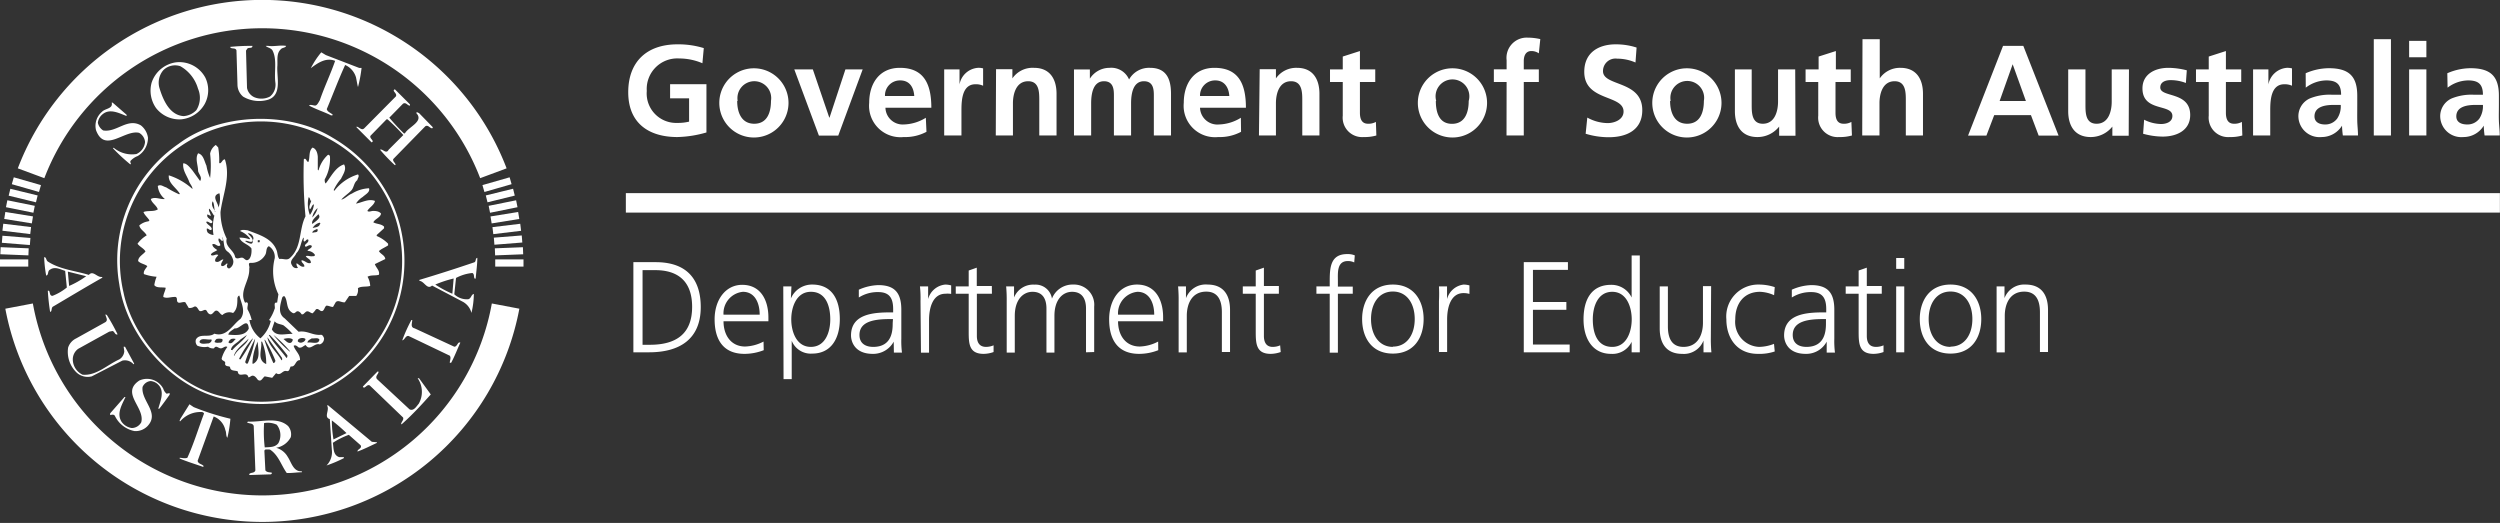
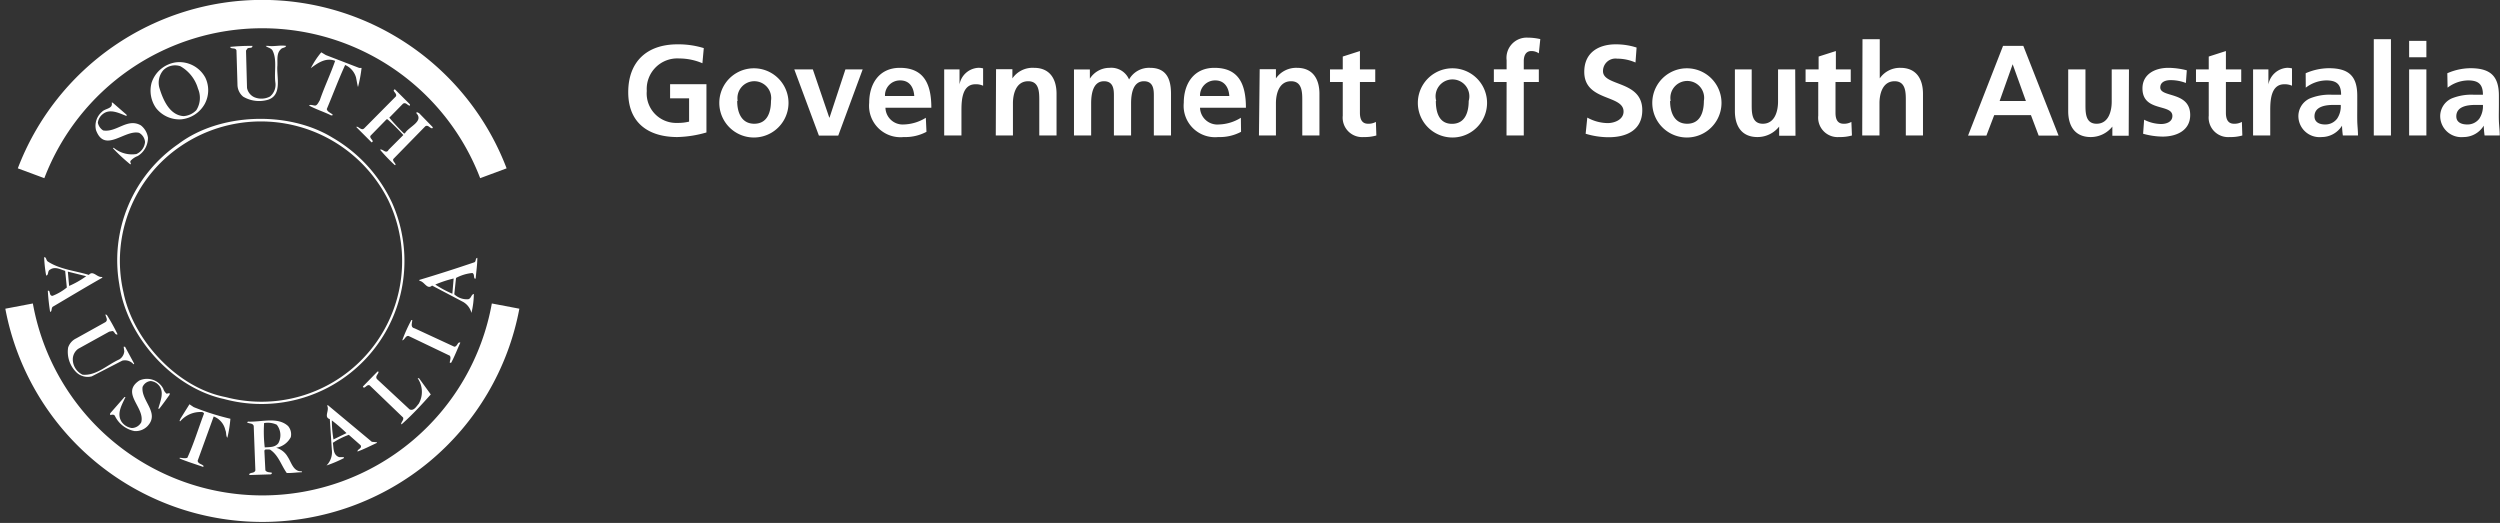
<svg xmlns="http://www.w3.org/2000/svg" viewBox="0 0 272.35 56.97">
  <rect x="0" y="0" width="272.35" height="56.97" fill="#333333" stroke="none" />
  <defs>
    <style>.cls-1,.cls-2{fill:#fff}.cls-2{fill-rule:evenodd}</style>
  </defs>
  <g id="Layer_2" data-name="Layer 2">
    <g id="Layer_1-2" data-name="Layer 1">
-       <path d="M69 28.56h2.43c3.52 0 4.91 2 4.91 4.89 0 3.56-2.38 4.93-5.63 4.93H69Zm1 9h.8c2.78 0 4.6-1.12 4.6-4.13s-1.79-4-4-4H70ZM83.2 38.15a5.8 5.8 0 0 1-2.09.4c-2.37 0-3.26-1.61-3.26-3.76s1.21-3.76 3-3.76c2 0 2.86 1.64 2.86 3.56V35h-4.89c0 1.52.82 2.75 2.36 2.75a4.64 4.64 0 0 0 2-.54Zm-.44-3.87c0-1.25-.51-2.49-1.83-2.49a2.35 2.35 0 0 0-2.11 2.49ZM85.33 31.2h.89l-.06 1.31A2.5 2.5 0 0 1 88.49 31c2.11 0 3 1.58 3 3.76s-1 3.76-3 3.76a2.23 2.23 0 0 1-2.24-1.4v4.18h-.89Zm3 .59c-1.58 0-2.13 1.69-2.13 3s.55 3 2.13 3 2.12-1.61 2.12-3-.45-3-2.1-3ZM97.36 37.22a2.54 2.54 0 0 1-2.28 1.33c-2 0-2.37-1.38-2.37-2 0-2.41 2.56-2.52 4.42-2.52h.17v-.36c0-1.23-.44-1.85-1.63-1.85a3.8 3.8 0 0 0-2.11.59v-.85a5.6 5.6 0 0 1 2.11-.5c1.77 0 2.52.81 2.52 2.68v3.16a10 10 0 0 0 .07 1.51h-.88Zm-.08-2.46H97c-1.54 0-3.37.16-3.37 1.73 0 .94.68 1.3 1.5 1.3 2.08 0 2.12-1.82 2.12-2.59ZM100.28 32.81a12 12 0 0 0-.06-1.61h.89v1.38A2.14 2.14 0 0 1 103 31a2.8 2.8 0 0 1 .62.09v.93A2.3 2.3 0 0 0 103 32c-1.41 0-1.79 1.58-1.79 2.87v3.55h-.88ZM108.06 32h-1.64v4.6c0 .65.24 1.19 1 1.19a2.1 2.1 0 0 0 .82-.17v.73a3.3 3.3 0 0 1-1.08.2c-1.58 0-1.63-1.09-1.63-2.4V32h-1.41v-.8h1.41v-1.73l.88-.31v2h1.64ZM118.31 38.38v-4.77c0-1-.38-1.82-1.52-1.82-1 0-1.92.83-1.92 2.62v4H114v-4.8c0-1-.38-1.82-1.52-1.82-1 0-1.93.83-1.93 2.62v4h-.88v-5.52a16 16 0 0 0-.06-1.69h.86v1.21a2.24 2.24 0 0 1 2.23-1.4 1.8 1.8 0 0 1 1.9 1.52 2.41 2.41 0 0 1 2.33-1.53 2.2 2.2 0 0 1 2.27 2.41v4.94ZM126.18 38.15a5.7 5.7 0 0 1-2.08.4c-2.38 0-3.27-1.61-3.27-3.76S122 31 123.86 31c2 0 2.85 1.64 2.85 3.56V35h-4.91c0 1.52.82 2.75 2.37 2.75a4.6 4.6 0 0 0 2-.54Zm-.44-3.87c0-1.25-.51-2.49-1.83-2.49a2.35 2.35 0 0 0-2.11 2.49ZM128.4 32.89a16 16 0 0 0-.06-1.69h.86v1.28a2.29 2.29 0 0 1 2.35-1.48c1.77 0 2.45 1.18 2.45 2.76v4.59h-.89V34c0-1.35-.48-2.23-1.7-2.23-1.62 0-2.12 1.42-2.12 2.62v4h-.89ZM139.32 32h-1.63v4.6c0 .65.24 1.19.95 1.19a2 2 0 0 0 .82-.17l.06.73a3.4 3.4 0 0 1-1.09.2c-1.57 0-1.63-1.09-1.63-2.4V32h-1.41v-.8h1.41v-1.73l.89-.31v2h1.63ZM144.86 32h-1.45v-.8h1.45v-.52c0-1.5.06-3 1.9-3a2 2 0 0 1 .83.14l-.06.77a1.54 1.54 0 0 0-.7-.15c-1.21 0-1.08 1.3-1.08 2.16v.62h1.62V32h-1.62v6.42h-.89ZM151.74 31c2.32 0 3.35 1.8 3.35 3.76s-1 3.76-3.35 3.76-3.35-1.8-3.35-3.76 1.03-3.76 3.35-3.76m0 6.76c1.55 0 2.38-1.34 2.38-3s-.83-3-2.38-3-2.38 1.34-2.38 3 .83 3.03 2.38 3.03ZM156.76 32.81a15 15 0 0 0 0-1.61h.88v1.38a2.14 2.14 0 0 1 1.82-1.58 2.6 2.6 0 0 1 .62.09v.93a2.2 2.2 0 0 0-.64-.09c-1.41 0-1.79 1.58-1.79 2.87v3.55h-.89ZM166 28.56h4.81v.84H167v3.5h3.64v.85H167v3.78h4v.85h-5ZM178.64 38.38h-.89v-1.14a2.31 2.31 0 0 1-2.24 1.31c-2 0-3-1.64-3-3.76s.84-3.76 3-3.76a2.43 2.43 0 0 1 2.24 1.38v-4.58h.89Zm-3-.59c1.58 0 2.12-1.69 2.12-3s-.54-3-2.12-3-2.12 1.61-2.12 3 .42 3 2.11 3ZM186.38 36.69a16 16 0 0 0 .06 1.69h-.86V37.1a2.29 2.29 0 0 1-2.32 1.45c-1.77 0-2.45-1.19-2.45-2.76V31.2h.89v4.36c0 1.35.47 2.23 1.7 2.23 1.62 0 2.12-1.42 2.12-2.62v-4h.89ZM193.27 32.16a4.1 4.1 0 0 0-1.53-.37c-1.73 0-2.7 1.25-2.7 3a2.72 2.72 0 0 0 2.6 3 4.6 4.6 0 0 0 1.62-.33l.08.83a5.3 5.3 0 0 1-1.84.26c-2.31 0-3.43-1.76-3.43-3.76a3.48 3.48 0 0 1 3.54-3.79 5.5 5.5 0 0 1 1.73.28ZM199 37.22a2.52 2.52 0 0 1-2.28 1.33c-2 0-2.36-1.38-2.36-2 0-2.41 2.56-2.52 4.42-2.52h.17v-.36c0-1.23-.44-1.85-1.64-1.85a3.84 3.84 0 0 0-2.11.59v-.85a5.6 5.6 0 0 1 2.11-.5c1.78 0 2.52.81 2.52 2.68v3.16a10 10 0 0 0 .07 1.51h-.9Zm-.08-2.46h-.26c-1.53 0-3.36.16-3.36 1.73 0 .94.68 1.3 1.49 1.3 2.08 0 2.13-1.82 2.13-2.59ZM205 32h-1.63v4.6c0 .65.23 1.19 1 1.19a2 2 0 0 0 .82-.17v.73a3.3 3.3 0 0 1-1.08.2c-1.57 0-1.63-1.09-1.63-2.4V32h-1.41v-.8h1.41v-1.73l.89-.31v2H205ZM207.45 29.29h-.88v-1.18h.88Zm-.88 1.91h.88v7.18h-.88ZM212.49 31c2.32 0 3.35 1.8 3.35 3.76s-1 3.76-3.35 3.76-3.35-1.8-3.35-3.76 1.03-3.76 3.35-3.76m0 6.76c1.55 0 2.38-1.34 2.38-3s-.83-3-2.38-3-2.38 1.34-2.38 3 .83 3.03 2.38 3.03ZM217.51 32.89V31.2h.86v1.28a2.29 2.29 0 0 1 2.29-1.48c1.78 0 2.45 1.18 2.45 2.76v4.59h-.88V34c0-1.35-.48-2.23-1.71-2.23-1.61 0-2.12 1.42-2.12 2.62v4h-.89ZM68.18 21.04h204.16v2.12H68.18z" class="cls-1" />
      <path d="M76.67 5.24a9.4 9.4 0 0 0-2.87-.41c-3.32 0-5.36 1.88-5.36 5.22s2.2 4.88 5.36 4.88a12.3 12.3 0 0 0 3.16-.5V9.17H73v1.54h2.07v2.54a5 5 0 0 1-1.29.14 3.21 3.21 0 0 1-3.32-3.48A3.33 3.33 0 0 1 74 6.37a6.4 6.4 0 0 1 2.52.52ZM78.36 11.21a3.77 3.77 0 0 0 7.54 0 3.77 3.77 0 1 0-7.54 0m2-.22a1.84 1.84 0 1 1 3.63 0c0 1.2-.38 2.49-1.82 2.49s-1.86-1.3-1.86-2.48ZM89.21 14.77h2.11l2.66-7.21H92.1l-1.73 5.25h-.03l-1.79-5.25h-2.02zM96.41 10.46a1.63 1.63 0 0 1 1.66-1.7c1.05 0 1.47.79 1.53 1.7Zm4.45 2.37a4.8 4.8 0 0 1-2.4.73 1.88 1.88 0 0 1-2-1.82h5c0-2.52-.76-4.35-3.43-4.35-2.24 0-3.34 1.72-3.34 3.81a3.42 3.42 0 0 0 3.76 3.73 4.94 4.94 0 0 0 2.48-.57ZM102.86 14.76h1.88v-2.64c0-1 0-2.94 1.52-2.94a1.84 1.84 0 0 1 .84.16V7.45a1.9 1.9 0 0 0-.57-.06 2.2 2.2 0 0 0-2 1.81V7.56h-1.67ZM108.48 14.76h1.87v-3.52c0-.92.3-2.39 1.66-2.39 1.2 0 1.21 1.19 1.21 2.07v3.84h1.88v-4.54c0-1.63-.74-2.83-2.45-2.83a2.67 2.67 0 0 0-2.36 1.15v-1h-1.78ZM117 14.76h1.87v-3.49c0-.94.16-2.42 1.4-2.42 1.08 0 1.08 1 1.08 1.62v4.29h1.87v-3.49c0-.94.16-2.42 1.4-2.42 1.08 0 1.08 1 1.08 1.62v4.29h1.87v-4.54c0-1.61-.5-2.83-2.28-2.83A2.49 2.49 0 0 0 123 8.66a2.1 2.1 0 0 0-2.13-1.27 2.53 2.53 0 0 0-2.14 1.18v-1H117ZM130.73 10.46a1.64 1.64 0 0 1 1.67-1.7c1 0 1.47.79 1.52 1.7Zm4.45 2.37a4.77 4.77 0 0 1-2.39.73 1.89 1.89 0 0 1-2.06-1.82h5c0-2.52-.75-4.35-3.43-4.35-2.24 0-3.34 1.72-3.34 3.81a3.42 3.42 0 0 0 3.76 3.73 4.94 4.94 0 0 0 2.48-.57ZM137.15 14.76H139v-3.52c0-.92.29-2.39 1.65-2.39 1.2 0 1.22 1.19 1.22 2.07v3.84h1.87v-4.54c0-1.63-.74-2.83-2.44-2.83a2.69 2.69 0 0 0-2.3 1.15v-1h-1.77ZM146.28 12.6a2.12 2.12 0 0 0 2.28 2.33 4.6 4.6 0 0 0 1.38-.17l-.05-1.48a1.66 1.66 0 0 1-.86.2c-.71 0-.88-.58-.88-1.19V8.93h1.67V7.56h-1.67v-2l-1.87.6v1.4h-1.39v1.37h1.39ZM154.46 11.21a3.77 3.77 0 0 0 7.54 0 3.77 3.77 0 1 0-7.54 0m2-.22A1.84 1.84 0 1 1 160 11c0 1.2-.38 2.49-1.82 2.49s-1.76-1.31-1.76-2.49ZM164.12 14.76H166V8.93h1.64V7.56H166v-.9c0-.56.2-1.1.83-1.1a1.43 1.43 0 0 1 .81.25l.16-1.55a6.3 6.3 0 0 0-1.38-.16 2.2 2.2 0 0 0-2.29 2.45v1h-1.39v1.38h1.39ZM178.29 5.18a7.3 7.3 0 0 0-2.29-.35c-1.72 0-3.41.8-3.41 3 0 3.23 4.28 2.46 4.28 4.32 0 .89-1 1.26-1.73 1.26a4.7 4.7 0 0 1-2.22-.6l-.18 1.76a8.6 8.6 0 0 0 2.51.38c2 0 3.66-.81 3.66-2.95 0-3.27-4.28-2.56-4.28-4.25a1.36 1.36 0 0 1 1.54-1.36 5 5 0 0 1 2 .42ZM180 11.21a3.77 3.77 0 0 0 7.54 0 3.77 3.77 0 1 0-7.54 0m2-.22a1.84 1.84 0 1 1 3.62 0c0 1.2-.38 2.49-1.82 2.49s-1.86-1.3-1.86-2.48ZM195.57 7.56h-1.87v3.52c0 .93-.3 2.4-1.66 2.4-1.2 0-1.21-1.19-1.21-2.07V7.56H189v4.55c0 1.62.74 2.82 2.45 2.82a3 3 0 0 0 2.37-1.14v1h1.78ZM198.08 12.6a2.12 2.12 0 0 0 2.28 2.33 4.7 4.7 0 0 0 1.39-.17l-.06-1.48a1.6 1.6 0 0 1-.85.2c-.72 0-.88-.58-.88-1.19V8.93h1.66V7.56H200v-2l-1.88.6v1.4h-1.42v1.37h1.38ZM202.87 14.76h1.88v-3.52c0-.92.29-2.39 1.65-2.39 1.2 0 1.22 1.19 1.22 2.07v3.84h1.87v-4.54c0-1.63-.74-2.83-2.45-2.83a2.66 2.66 0 0 0-2.26 1.15V4.27h-1.88ZM220.7 11h-2.86l1.42-4Zm-6.3 3.77h2l.85-2.23h4l.84 2.23h2.17L220.42 5h-2.21ZM231.93 7.56h-1.88v3.52c0 .93-.29 2.4-1.65 2.4-1.2 0-1.21-1.19-1.21-2.07V7.56h-1.88v4.55c0 1.62.74 2.82 2.45 2.82a3 3 0 0 0 2.36-1.14v1h1.78ZM238.23 7.66a8.4 8.4 0 0 0-2-.27c-1.47 0-2.83.69-2.83 2.24 0 2.6 3.26 1.64 3.26 3 0 .7-.75.88-1.23.88a4.2 4.2 0 0 1-1.85-.47l-.11 1.53a8.1 8.1 0 0 0 2.13.31c1.52 0 3-.67 3-2.35 0-2.6-3.26-1.87-3.26-3 0-.62.6-.8 1.11-.8a4.6 4.6 0 0 1 1.68.31ZM240.62 12.6a2.12 2.12 0 0 0 2.28 2.33 4.6 4.6 0 0 0 1.38-.17l-.05-1.48a1.66 1.66 0 0 1-.86.2c-.71 0-.88-.58-.88-1.19V8.93h1.67V7.56h-1.67v-2l-1.87.6v1.4h-1.39v1.37h1.39ZM245.45 14.76h1.87v-2.64c0-1 0-2.94 1.53-2.94a1.9 1.9 0 0 1 .84.16V7.45a2 2 0 0 0-.57-.06 2.22 2.22 0 0 0-2 1.81V7.56h-1.67ZM251.19 9.55a3.76 3.76 0 0 1 2.23-.79c1.1 0 1.62.39 1.62 1.56h-1a5.7 5.7 0 0 0-2.42.41 2.12 2.12 0 0 0-1.23 2.06 2.3 2.3 0 0 0 2.52 2.14 2.61 2.61 0 0 0 2.23-1.24 10 10 0 0 0 .09 1.07h1.65c0-.55-.07-1.06-.08-1.6s0-1.08 0-1.81v-.92c0-2.13-.91-3-3.11-3a6.4 6.4 0 0 0-2.51.55Zm.95 3.13c0-1.11 1.25-1.25 2.09-1.25h.77a2.4 2.4 0 0 1-.39 1.49 1.6 1.6 0 0 1-1.32.64c-.63 0-1.15-.26-1.15-.88" class="cls-2" />
      <path d="M258.6 4.27h1.87v10.49h-1.87z" class="cls-1" />
      <path d="M262.45 14.76h1.88v-7.2h-1.88Zm0-8.52h1.88V4.45h-1.88ZM266.64 9.55a3.76 3.76 0 0 1 2.23-.79c1.1 0 1.62.39 1.62 1.56h-1a5.7 5.7 0 0 0-2.42.41 2.12 2.12 0 0 0-1.23 2.06 2.3 2.3 0 0 0 2.52 2.14 2.58 2.58 0 0 0 2.22-1.24 10 10 0 0 0 .09 1.07h1.65c0-.55-.07-1.06-.09-1.6s0-1.08 0-1.81v-.92c0-2.13-.91-3-3.11-3a6.4 6.4 0 0 0-2.51.55Zm.95 3.13c0-1.11 1.25-1.25 2.09-1.25h.81a2.47 2.47 0 0 1-.39 1.49 1.6 1.6 0 0 1-1.32.64c-.67 0-1.19-.26-1.19-.88M42.33 21.88a15.32 15.32 0 0 1-17.74 21.38c-5.27-1-10.08-6.2-11.13-11.38a15.11 15.11 0 0 1 6.29-16 15.51 15.51 0 0 1 22.58 6m.4.25a15.58 15.58 0 0 1-18.32 21.34C18.8 42.26 13.8 36.69 13 31a15.36 15.36 0 0 1 6.43-15.31c4.51-3.41 12-3.64 16.8-.69a16 16 0 0 1 6.5 7.13M11.64 34.31a22 22 0 0 1 1.17 2.11c-.28.12-.31-.3-.55-.36l-.36.07L8.52 38a1.42 1.42 0 0 0-.59 1.13A1.86 1.86 0 0 0 9 40.82c1.51.13 2.66-1.07 4-1.67a1.14 1.14 0 0 0 .54-.88l-.07-.5h.15l1 1.85-.07.07a1.22 1.22 0 0 0-1.23-.4L10 41a1.77 1.77 0 0 1-1.75-.51 3.13 3.13 0 0 1-.83-2.62 1.67 1.67 0 0 1 .87-1l3.2-1.78c.33-.24 0-.58 0-.84ZM44.91 34.86c0 .32-.24.8.26.91l4.32 2c.35 0 .35-.58.66-.44-.34.73-.63 1.51-1 2.19H49c0-.26.17-.53 0-.77l-4.49-2.15c-.34-.05-.41.43-.69.48a16 16 0 0 1 1-2.22ZM41.24 40.49c0 .28-.4.47-.18.8l3.56 3.31c.46.21.75-.34 1-.62a2.62 2.62 0 0 0-.11-2.76c0-.06.1 0 .15 0l1.27 1.75c-1 1.12-2 2.21-3.16 3.24h-.07c0-.26.32-.45.21-.73L40.29 42c-.31-.23-.6.5-.76.11l1.6-1.64ZM17.79 42.35a1.1 1.1 0 0 0 .36.54l.33-.07V43c-.37.51-.71 1-1.13 1.53h-.11c.21-.79.74-1.89 0-2.62a1.3 1.3 0 0 0-.84-.4 1.07 1.07 0 0 0-.87.65c-.19 1.53 1.95 2.82.51 4.29a1.8 1.8 0 0 1-1.39.51 3 3 0 0 1-2.14-1.67c-.15-.18-.32-.11-.51-.07v-.19l1.56-1.78h.11c-.36.81-1 1.78-.43 2.69a1.63 1.63 0 0 0 1.12.69 1.19 1.19 0 0 0 1.03-.63c.42-1.63-2.27-3.16-.22-4.54a2 2 0 0 1 2.62.89M21.1 44.35a28 28 0 0 0 4 1.27 14 14 0 0 1-.33 2.07c-.18-.2-.09-.58-.22-.83a2.06 2.06 0 0 0-1.27-1.49l-1.75 4.83c.06.36.49.34.66.58l-.07.08c-.85-.3-1.72-.56-2.55-.91v-.08c.25 0 .55.11.84 0 .71-1.55 1.2-3.2 1.81-4.8 0-.11-.1-.14-.18-.18a2.9 2.9 0 0 0-2.4 1c-.16 0 0-.17 0-.25l1-1.6ZM9.39 30.09a9.7 9.7 0 0 1-1.86 1.06l-.14-1.56Zm-4.18-1.6c1.33.87 3 1 4.47 1.46.45-.54.89.29 1.42.22l.07.07c-1.77 1-3.56 2.08-5.34 3.13-.31.12-.11.57-.37.61a23 23 0 0 1-.25-2.29c0-.06.1 0 .14 0 .11.18.05.54.37.54a5.7 5.7 0 0 0 1.56-.91l-.18-1.81c-.5-.15-1.1-.51-1.64-.14-.32.14-.12.6-.43.65a14 14 0 0 1-.22-2c.26-.02.19.32.4.47M30.15 46.27a1.83 1.83 0 0 1 .18 2c-.36.48-.94.43-1.49.47a14.6 14.6 0 0 1-.07-2.65 2.27 2.27 0 0 1 1.38.18m1.24.15a1.39 1.39 0 0 1 .29 1.2 2.2 2.2 0 0 1-1.6 1.16 2.1 2.1 0 0 1 1.27 1c.39.57.6 1.63 1.53 1.56v.11c-.55 0-1.08.1-1.64.08-.61-.85-.89-1.93-1.82-2.55a2 2 0 0 0-.54 0l-.08.11.11 2.15c.17.24.45.2.69.25.06.15-.1.2-.21.19l-2.18.07-.08-.07c.16-.26.58-.08.69-.44l-.18-4.84c-.12-.35-.53-.21-.73-.4l.11-.07c1.46.07 3.23-.56 4.37.49M37.75 47.18l-1.42.69a12.7 12.7 0 0 1-.18-2.07 19 19 0 0 1 1.6 1.38m3.31 1v.07c-.7.32-1.39.68-2.11.94-.06-.25.55-.33.33-.69L38 47.37a8.3 8.3 0 0 0-1.74.87c.1.57 0 1.32.69 1.56h.51v.11a14 14 0 0 1-1.89.8 2.06 2.06 0 0 0 .58-1.71l-.22-3.34c-.7-.22 0-.95-.29-1.46l.07-.07 4.8 4ZM49.28 32a12 12 0 0 1-1.86-1 12.3 12.3 0 0 1 2-.66ZM52 28.09c0 .73-.12 1.5-.18 2.26h-.11c-.13-.18 0-.48-.25-.61a4.7 4.7 0 0 0-1.78.54l-.19 1.78a2 2 0 0 0 1.51.54c.34-.07.32-.51.62-.58a9.2 9.2 0 0 1-.26 2.07 1.92 1.92 0 0 0-.91-1.2l-3.38-1.78c-.55.5-.85-.49-1.38-.51v-.11q3-.9 6-1.92c.2-.11.07-.44.31-.48M31.17 5c-.08.23-.42.17-.58.37-.48.44-.34 1.14-.37 1.78-.11 1.2.56 3.18-1 3.71a3.42 3.42 0 0 1-2.73-.33 1.72 1.72 0 0 1-.62-1.34l-.11-3.71c-.13-.34-.59-.08-.69-.37A21 21 0 0 1 27.5 5c0 .32-.39.14-.55.29l-.15.22.11 4.07a1.41 1.41 0 0 0 .77 1 2 2 0 0 0 1.74-.07A1.66 1.66 0 0 0 30 9c-.16-1.15.22-2.53-.33-3.53-.19-.27-.56-.28-.72-.47h.29c.65.09 1.28-.11 1.93 0M39.13 7.4h.26A14.5 14.5 0 0 1 39 9.48c-.09-.31-.14-.71-.22-1.06a2.12 2.12 0 0 0-1.18-1.34c-.72 1.57-1.32 3.19-2 4.8.07.33.44.4.65.62 0 .11-.23.08-.32 0-.74-.35-1.53-.6-2.26-1 .12-.16.44 0 .66 0s.38-.37.51-.58c.5-1.46 1.17-2.84 1.67-4.29-1-.4-1.9.23-2.65.8A9 9 0 0 1 35 5.7l.5.3ZM44.66 11.37v.14c-.28 0-.43-.42-.76-.21l-1.49 1.52A23 23 0 0 0 44 14.53h.11c.41-.73 2.12-1.3 1.23-2.22.09-.17.21 0 .3 0l1.52 1.56-.07.11c-.27 0-.44-.42-.76-.22l-3.49 3.57c-.08.28.26.4.25.65H43a19 19 0 0 1-1.6-1.67c.29-.15.65.54.94 0l1.6-1.6A23 23 0 0 0 42.22 13h-.11l-1.74 1.78c-.19.29.5.58.11.73l-1.64-1.64v-.07c.28 0 .55.5.87.15l3.42-3.45c.18-.35-.51-.61-.11-.77ZM13.79 12.5v.14c-.77-.29-1.79-.85-2.58-.22a1.4 1.4 0 0 0-.55.95 1.3 1.3 0 0 0 .58.84c1.47.25 2.63-1.4 4.11-.55a2.08 2.08 0 0 1 .77 1.34A2.32 2.32 0 0 1 15 17a2 2 0 0 0-.8.55c0 .11 0 .19.07.29l-.07.07a19.5 19.5 0 0 1-1.89-1.75l.07-.07a3.1 3.1 0 0 0 2.48.69 1.58 1.58 0 0 0 .94-1.31 1.25 1.25 0 0 0-.65-1c-1.58-.37-3.74 2.27-4.69-.29a2 2 0 0 1 .65-2c.34-.38 1.22-.32 1.06-1h.1ZM21.57 9.66a2.52 2.52 0 0 1-.18 2.34 2.13 2.13 0 0 1-1.38.65c-1.54-.09-2.25-1.8-2.62-3a2.08 2.08 0 0 1 .4-2 1.81 1.81 0 0 1 1.85-.44 4.1 4.1 0 0 1 1.93 2.45m.8-1.2a3.16 3.16 0 0 1-.07 2.87A3.3 3.3 0 0 1 19.75 13 3.23 3.23 0 0 1 17 11.77 3.29 3.29 0 0 1 16.52 9a3.27 3.27 0 0 1 2.65-2.21 3.21 3.21 0 0 1 3.2 1.67" class="cls-2" />
      <path d="M1.94 18.34a28.49 28.49 0 0 1 53.25 0l-2.88 1.07a25.42 25.42 0 0 0-47.48 0ZM3.58 33.06a25.4 25.4 0 0 0 50 0l3 .57a28.49 28.49 0 0 1-56 0Z" class="cls-2" />
-       <path d="M28.55 37.22a6.25 6.25 0 0 1 .45 2.44c-1.08-.46-.41-1.66-.55-2.44Zm-.47 0c0 .78.39 1.89-.47 2.4h-.11a5.9 5.9 0 0 1 .58-2.4m.8-.18A15 15 0 0 1 30 39.29c0 .13-.12.28-.22.26A22 22 0 0 1 28.8 37Zm-5.82 0c0 .18-.18.32-.33.37-.32 0-.82.15-1-.15.12-.54.85-.19 1.28-.29ZM27 39.58c-.11.1-.24 0-.29-.14a14.7 14.7 0 0 1 1.09-2.55 13.6 13.6 0 0 1-.8 2.69m.55-2.69a19 19 0 0 1-1.35 2.26c-.06 0-.1 0-.15-.07a9.8 9.8 0 0 1 1.45-2.19Zm-2 1.86h-.07c.23-.75 1.05-1.27 1.6-1.86-.23.7-1.21 1.11-1.55 1.86Zm.15-1.82c-.21.12-.42.65-.8.4 0-.18.16-.31.29-.4a.9.9 0 0 1 .49 0Zm-1.49 0a.27.27 0 0 1-.18.4c-.27 0-.44.06-.66-.07a.67.67 0 0 1 .22-.33 1.3 1.3 0 0 1 .6 0ZM34.8 37c-.1.6-.87.22-1.3.33 0-.25.29-.35.47-.47.28.04.68-.12.83.14m-1.52-.07c0 .17-.18.32-.33.36a.42.42 0 0 1-.51-.11c0-.2.12-.27.26-.32s.43-.07.58.07M31.9 37a.5.5 0 0 1-.19.33c-.34.14-.58-.22-.83-.4.26-.08.8-.17 1.02.07m-1.17 2c0 .09.05.21-.07.25-.44-.83-1.38-1.56-1.53-2.51Zm.84-.8v.11a13.3 13.3 0 0 1-1.78-1.82 13 13 0 0 1 1.78 1.75Zm-2.18-1.71a23 23 0 0 1 1.92 2.22c0 .12 0 .23-.1.29-.63-.87-1.39-1.6-1.93-2.51Zm-4.11 1.64h-.11c0-.51.7-.76 1-1.13l.73-.51c-.41.66-1.1 1.06-1.62 1.68Zm1.82-2.33c-.39.82-1.41.71-2.22.66 0-.27.44-.5.69-.69.56.13 1.43-1.32 1.53.03m3.78-.36a6.7 6.7 0 0 1 1 .94c-.75-.06-1.8.38-2.26-.5l.3-.88c.24.31.63.29.96.44m-.95-7.31a5.76 5.76 0 0 0 .4 3.93l-.14.91c-.48-.08-.14.51-.29.72a4.4 4.4 0 0 1-.59 1.17l.19.11a3.7 3.7 0 0 1-1.13 1.89 3.18 3.18 0 0 1-1.2-2h.25a4.1 4.1 0 0 0-.42-1.09c-.18-.29.24-.85-.22-.84l-.07.07c-.71-1.29.53-2.4.44-3.74.1-.24-.24-.66.21-.62a1.72 1.72 0 0 0 1.53-.87c.19-.29.05-.78.4-.95a1.38 1.38 0 0 1 .64 1.31m-1.63-1.89c0 .07 0 .19-.11.15h-.11v-.22c.07.02.22-.07.22.07m4.83.07c.2 0 .2-.27.44-.22.18.39-.6.53-.26.8.2-.07.44-.3.66-.1 0 .3-.4.3-.47.54a1 1 0 0 1 .79.4c.06.15-.1.2-.21.18-.28.06-.56-.11-.77 0 .17.28.59.33.55.73-.37.15-.61-.25-1-.29-.09.26.35.4.29.69-.33.11-.58-.23-.83-.36-.07.17.05.35.14.5a.51.51 0 0 1-.65-.29c-.36-.51.32-.87.47-1.3.48-.48.47-1.16.77-1.71.11.12-.05.31.08.43m-8.29 1.13a1.68 1.68 0 0 1 .58 1 .85.85 0 0 1-.43.8.23.23 0 0 1-.26-.26c-.06-.11.14-.21 0-.29-.19.13-.37.39-.62.26-.09-.26.14-.47.22-.69-.29 0-.5.44-.88.21-.08-.3.19-.47.33-.69-.29-.16-.51.17-.8 0 0-.26.46-.35.69-.54-.2-.14-.52-.32-.54-.62.33-.18.56.35.87.11 0-.27-.32-.51-.15-.77a1.6 1.6 0 0 1 .33.3c.23-.07 0-.3 0-.44.33.47.06 1.25.66 1.62M27.61 26c-.09.18 0 .52-.26.55a1.4 1.4 0 0 1-.65-.29c.24-.12.61.24.83 0 0-.37-.32-.57-.54-.84a.58.58 0 0 1 .62.58m7-.94c0 .34-.38.18-.55.32-.1-.21.25-.32.4-.4s.14.02.13.1Zm.21-.55c-.16.26-.5.25-.76.33a1.2 1.2 0 0 1 .76-.58c.18.08-.02.19-.02.27Zm0-.94c-.07.35-.52.6-.8.83-.12-.4.36-.73.65-1.05.07 0 .13.14.1.24Zm-11.46-.11a5.1 5.1 0 0 0-.1 2.14 1.07 1.07 0 0 1-.62-.25.62.62 0 0 1-.11-.44c.18-.08.34.31.54.07 0-.35-.5-.47-.61-.8.26-.18.51.39.69 0-.11-.31-.72-.42-.55-.83l.36.18c0-.3-.27-.52-.18-.8.22.17.34.5.53.75Zm11.24-.77a2.3 2.3 0 0 1-.58 1 1.7 1.7 0 0 1 .53-.98Zm-11.13.37c-.2-.3-.53-.75-.29-1.13.18.31.14.77.24 1.15Zm10.44-1.2c-.08.3-.3.63-.15.94.2-.13.19-.47.44-.54a2.37 2.37 0 0 1-.44 1.16 3.3 3.3 0 0 1-.14-1.93c.16.03.14.27.24.39Zm-10-.8a2.9 2.9 0 0 1-.11 1.56c0-.5-.8-1.23.02-1.54Zm-.14-5a8.3 8.3 0 0 1 .11 1.67l.07.07c.24-.09.27-.42.55-.44.65 1.94-.25 3.87-.48 5.75A6.6 6.6 0 0 0 24.7 26c-.24.89.81 1.25.91 2 .19.3.5.05.76.07s.39.42.69.22.38-.8.33-1.23c-.37-.49-1.09-.56-1.31-1.17a2.9 2.9 0 0 1 1.09.18l.07-.07a2.5 2.5 0 0 0-1.09-.83c.18-.2.58-.1.84-.08 1.16.47 2.66.83 3.16 2.22.1.3.08.66.29.91.38-.08.77.17 1.09-.07 1.4-1.19 1-3.12 1.75-4.58a49 49 0 0 1-.18-6.22.13.13 0 0 1 .21 0c.1.1.13.29.29.29.19-.51 0-1.15.44-1.56.41.11.55.59.58 1v1.42l.08.07a3.5 3.5 0 0 1 1-1.68c.13-.09.26.08.25.22a4.53 4.53 0 0 1-.58 2.44c0 .15 0 .32.11.44.57-.71 1.06-1.79 2-2.08.32.52-.11 1.09-.33 1.57a5 5 0 0 0-.8 1.23l.07.08A5.12 5.12 0 0 1 39 19c.19.21-.05.41-.07.62-.4.3-.35.79-.66 1.13s-.8.64-1.09 1c.4-.08.75-.51 1.16-.66a3.9 3.9 0 0 1 1.86-.58c.15.42-.41.68-.69.95a2.3 2.3 0 0 0-.73.72c.65-.1 1.36-.57 2.07-.29-.1.47-.6.68-.83 1.09.17.15.41 0 .62 0s.64 0 .87.29c-.07.44-.66.57-.84.95.37.21.85.15 1.17.47v.18l-.8.73v.11a3.7 3.7 0 0 1 1.24.84v.18c-.34.23-.72.37-1 .62.15.32.67.46.69.87l-1.13.55c.09.36.56.7.44 1.16-.39.13-.88 0-1.24.22a2.2 2.2 0 0 1 .29 1c-.43.13-1 0-1.34.25a1.14 1.14 0 0 1-.18.84h-.77l-.47.69c-.36.06-.73-.3-1 0l-.29.51c-.27 0-.46-.15-.73-.14-.23.17-.24.68-.58.58-.18-.07-.33-.31-.55-.18a2.5 2.5 0 0 1-.36.43c-.25 0-.49-.37-.76-.14s-.25.28-.44.25c-.12-.19-.38-.47-.62-.25s-.33.13-.51 0c-.57-.43-.37-1.21-.72-1.7-.16-.08-.27.1-.29.21-.19.71-.49 1.65.29 2.18l1.52 1.46c.93-.16 1.54.43 2.44.33.17 0 .26.21.33.36a.66.66 0 0 1-.47.69c-.6-.2-1.07.79-1.53.07-.26.08-.43.37-.77.26-.15-.12-.32-.31-.54-.18.15.55.73.92.69 1.56-.54 0-.45.77-1 .69-.14.17-.11.55-.43.51-.48-.16-.66.59-1.17.22l-.43.51-.81-.16c-.26.18-.4.66-.76.37-.13-.17-.29-.41-.51-.44s-.32.18-.51.18c-.17-.76-1.07.16-1.16-.65-.29-.13-.82 0-.84-.48-.16-.14-.46 0-.55-.32.15-.39-.39-.3-.36-.62a3.8 3.8 0 0 1 .62-1.24c-.25-.17-.46.16-.73.15s-.5-.39-.73 0a.88.88 0 0 1-.65-.18 2 2 0 0 1-1.16-.11.67.67 0 0 1-.15-.69c.42-.7 1.42-.14 2-.62 1.35.43 2-1 2.84-1.6.62-.8.09-1.72-.11-2.54-.14 0-.18.15-.22.25 0 .59 0 1.23-.47 1.64a1.09 1.09 0 0 0-1.16.22c-.3-.08-.44-.63-.8-.44-.19.14-.35.48-.62.33s-.21-.35-.4-.44-.56.33-.76 0c-.12-.17-.26-.51-.55-.33a.9.9 0 0 1-.54.11l-.37-.62c-.33-.12-.84.3-.91-.21 0-.16 0-.42-.29-.37-.4 0-.84.19-1.2 0 0-.34.23-.66.26-1-.38-.09-1 .06-1.24-.29a4 4 0 0 1 .25-.91 5.3 5.3 0 0 1-1.38-.29c-.09-.34.21-.59.37-.87-.31-.24-.73-.26-1-.55 0-.48.54-.7.8-1.05-.2-.35-.61-.49-.87-.84a3.4 3.4 0 0 1 1-.91c-.21-.42-.75-.65-.8-1.09a1.94 1.94 0 0 1 1-.44l.1-.1c-.19-.32-.53-.57-.65-.91.48-.2 1.1 0 1.56-.29-.13-.43-.66-.7-.76-1.13.49-.28 1 .06 1.53 0a2.07 2.07 0 0 1-.77-1.42c.32-.22.61.08.91.15a11.4 11.4 0 0 0 1.42.76l.07-.07c-.4-.66-1.29-1.16-1.2-2a7.1 7.1 0 0 1 2.58 1.49c0-.31-.3-.56-.39-.87-.24-.63-.7-1.16-.62-1.93.4 0 .73.46 1 .77l.84 1.16c.26-.41-.14-.73-.22-1.09 0-.64-.35-1.35 0-1.93.59.14.68.87.91 1.35a6 6 0 0 0 .4 1.34 11.8 11.8 0 0 0 0-2.65 1.46 1.46 0 0 1 .62-.95Z" class="cls-2" />
-       <path d="M0 28.26h3.08v.78H0zM.037 27.697l.032-.77 3.057.125-.031.769zM.203 26.45l.062-.77 3.05.244-.062.77zM.264 25.136l.092-.764 3.029.364-.092.765zM.46 23.852l.121-.76 3.012.483-.123.76zM.649 22.572l.152-.755 2.99.605-.153.755zM.945 21.316l.182-.748 2.974.724-.183.748zM1.287 20.065l.215-.75 2.96.85-.214.749zM53.95 28.26h3.08v.78h-3.08zM53.908 27.052l3.058-.12.03.77-3.058.12zM56.9 26.42l-.06-.77-3.04.24.06.77zM53.648 24.743l3.028-.365.092.765-3.028.364zM53.437 23.579l3.011-.485.122.76-3.01.485zM53.235 22.423l2.99-.604.152.754-2.99.605zM52.924 21.291l2.971-.73.184.747-2.971.731zM52.558 20.165l2.96-.85.215.75-2.96.85z" class="cls-1" />
    </g>
  </g>
</svg>